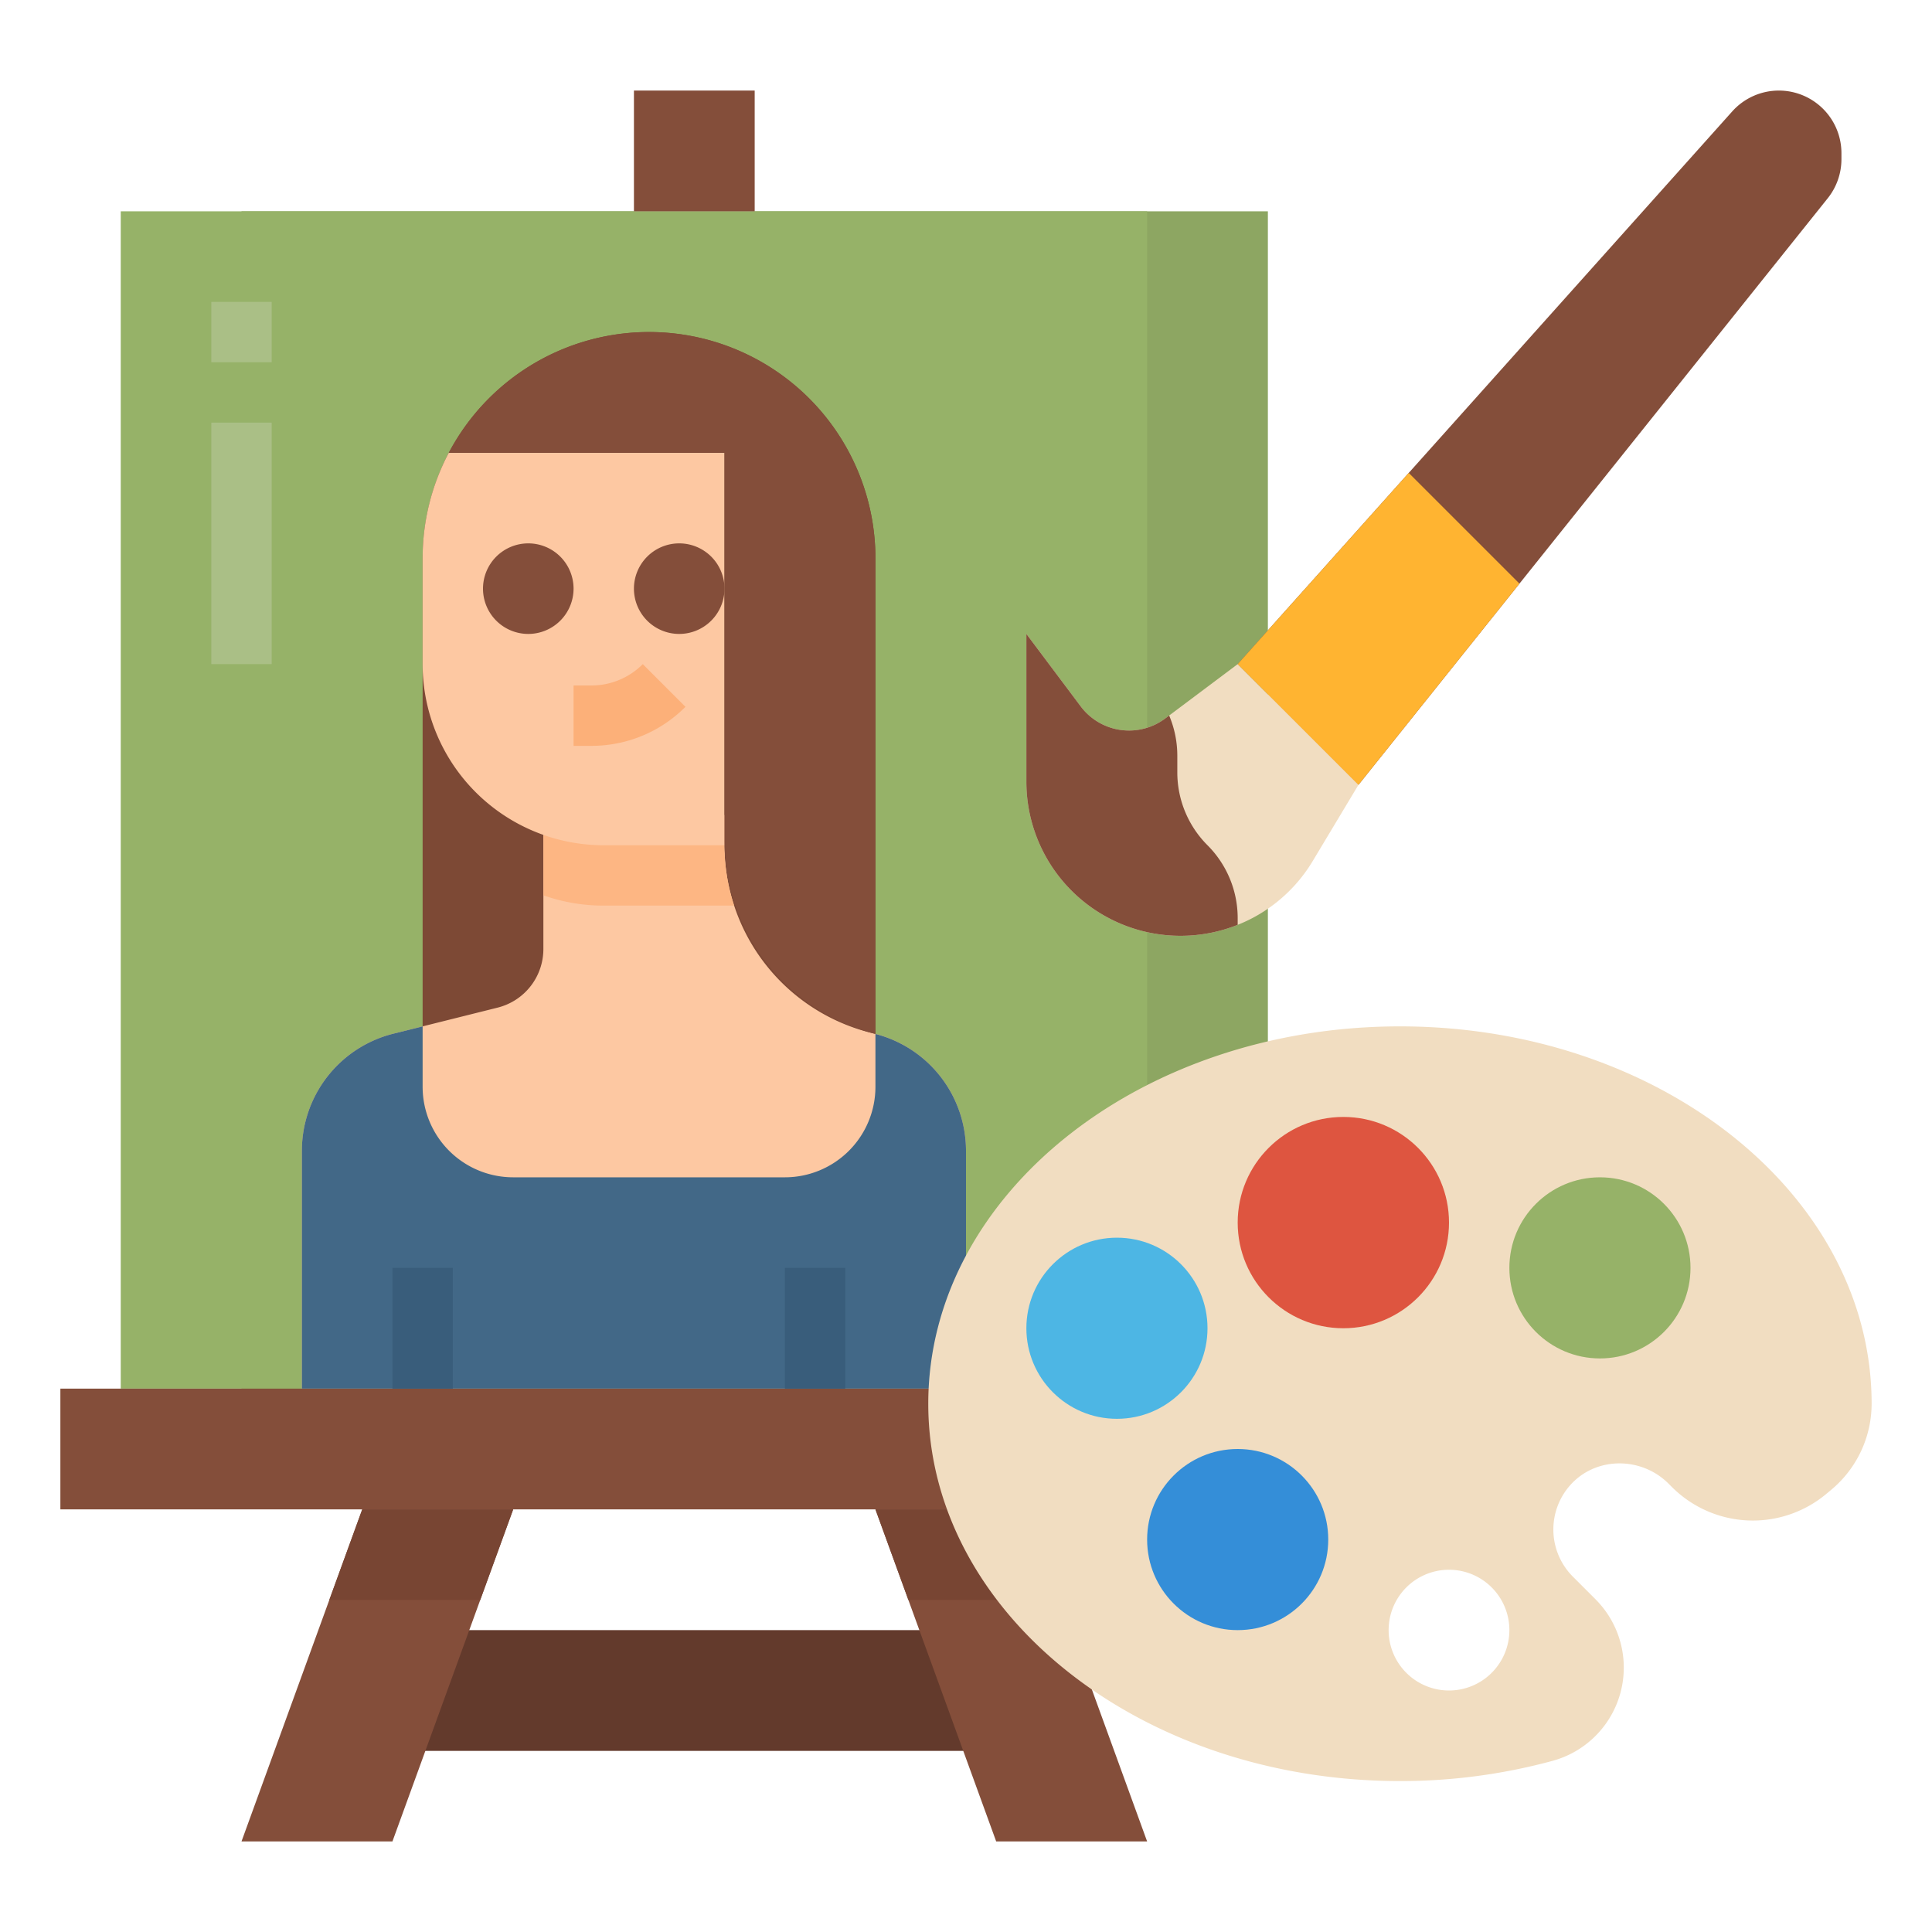
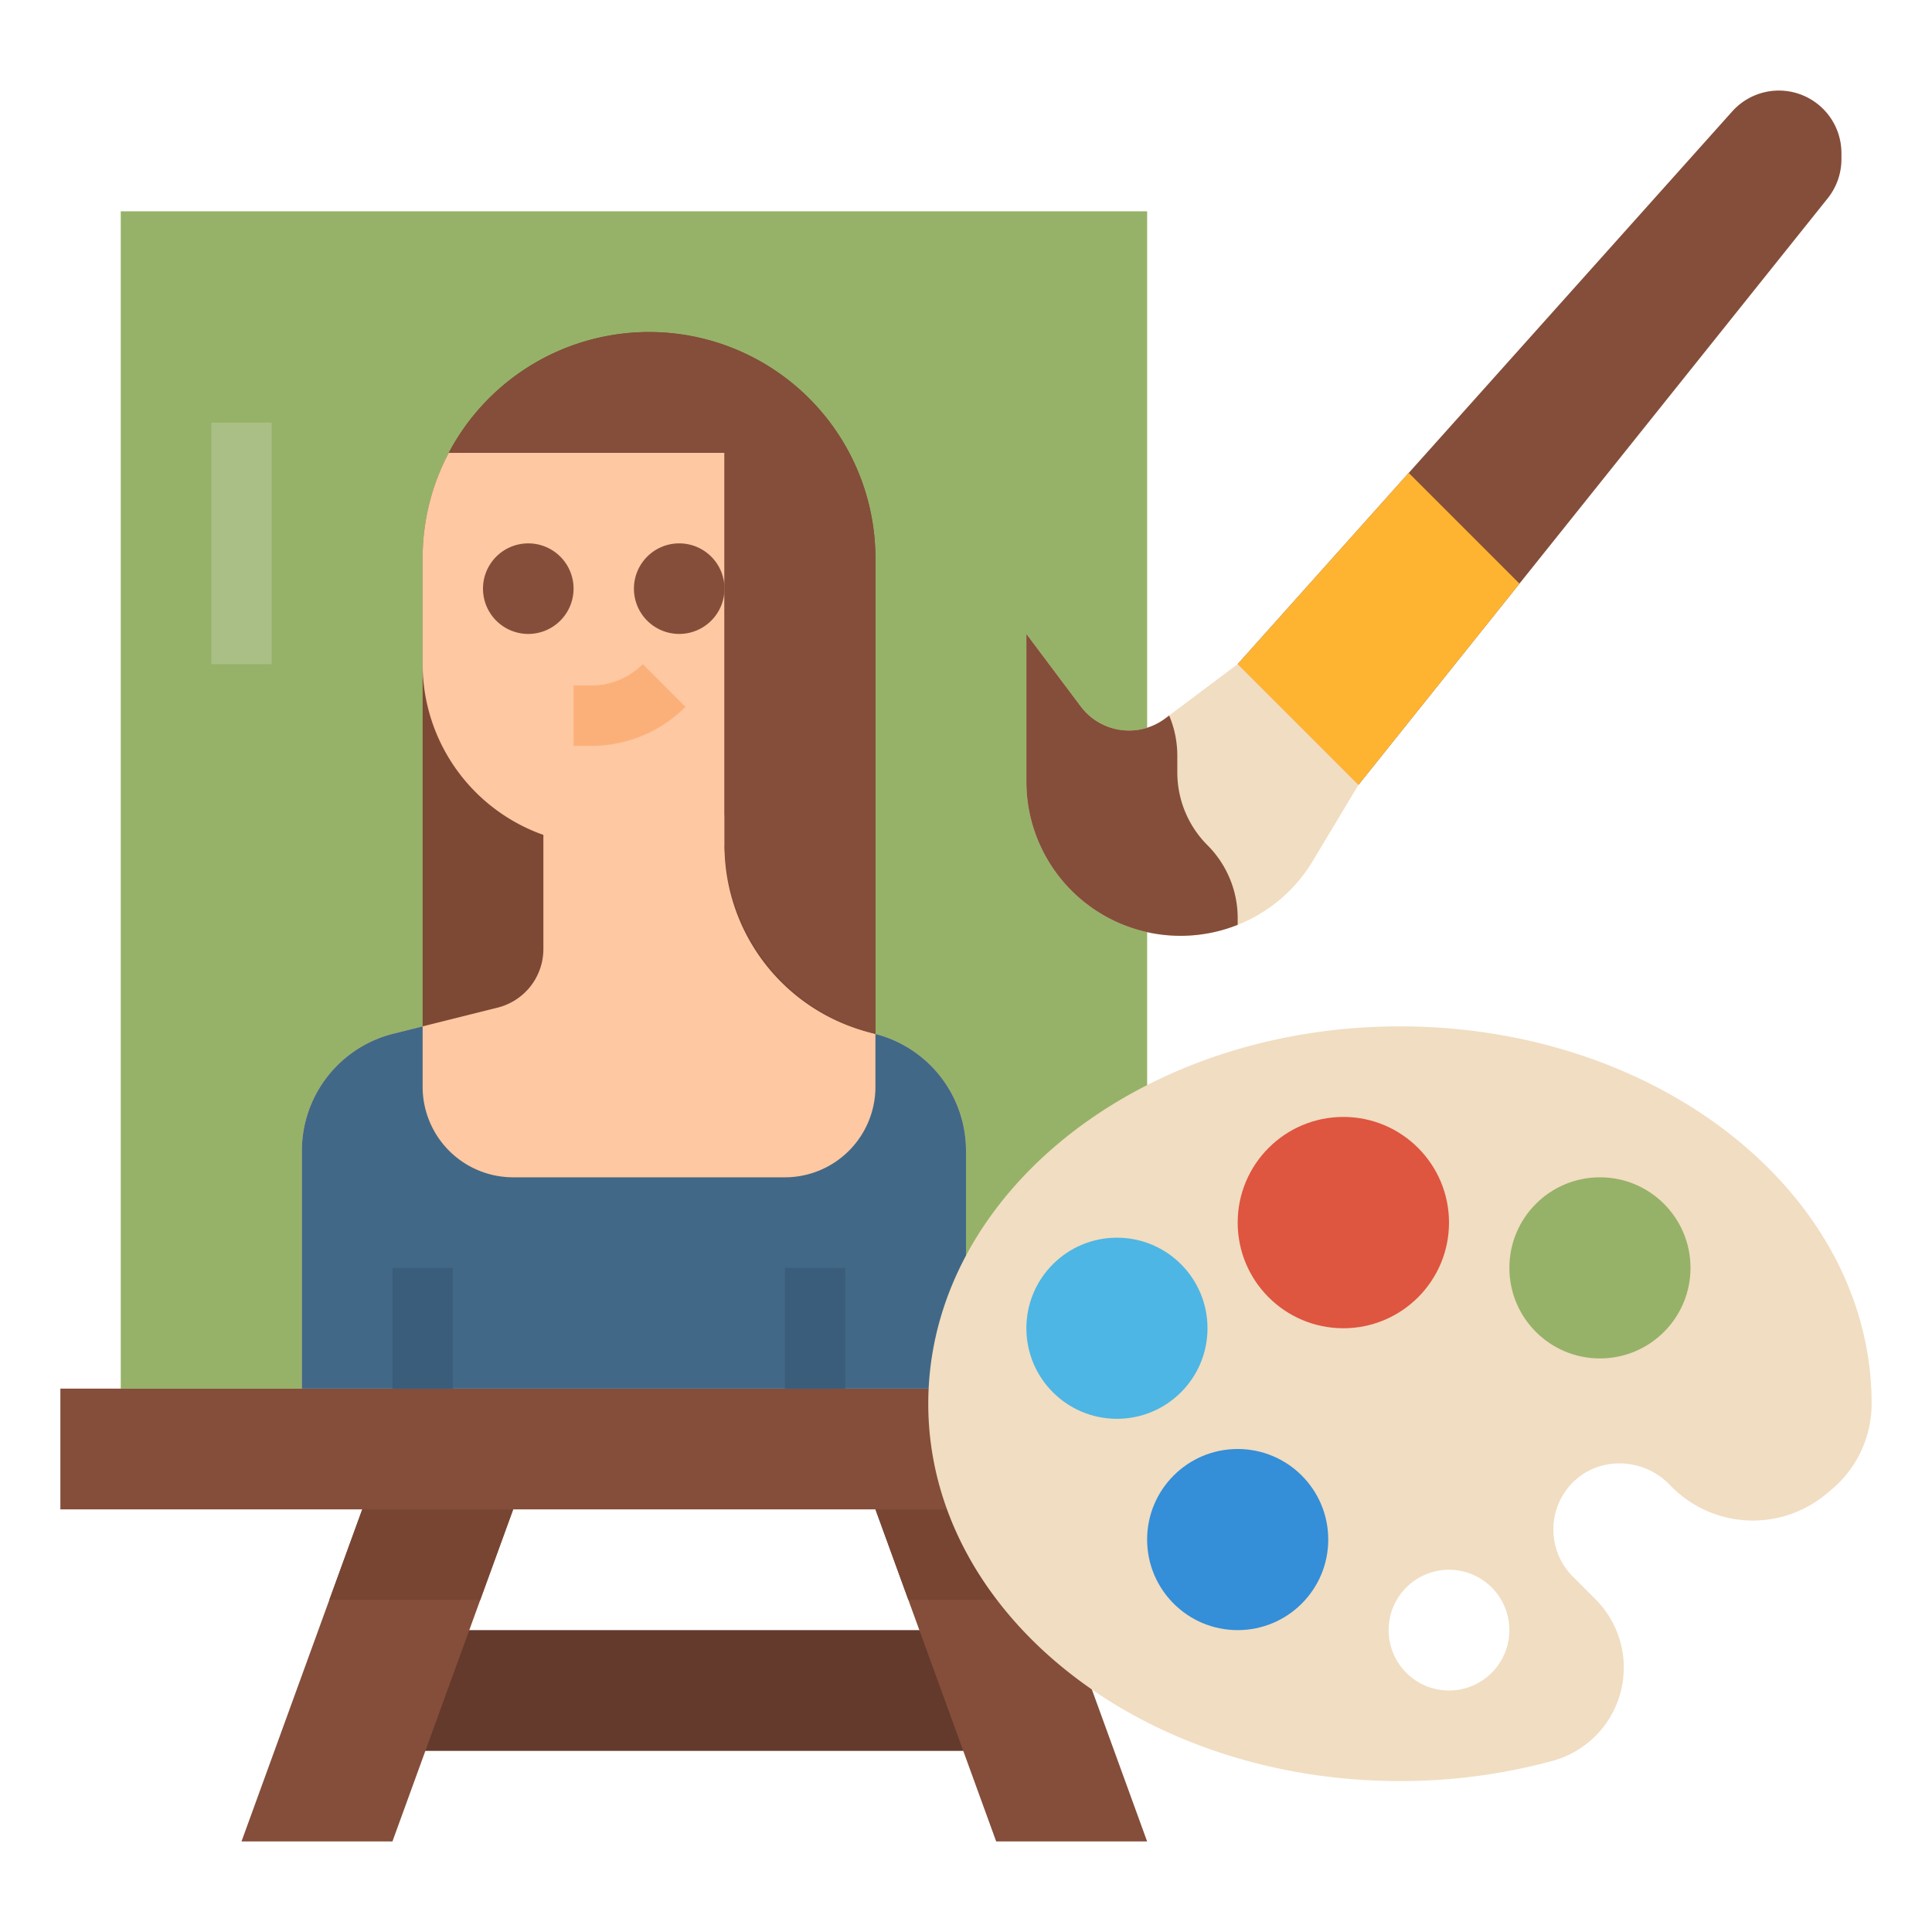
<svg xmlns="http://www.w3.org/2000/svg" height="512" viewBox="0 0 512 512" width="512">
  <g id="Flat">
-     <path d="m64 56h272v312h-272z" fill="#8da662" />
    <path d="m96 432h176v32h-176z" fill="#633a2c" />
    <path d="m32 56h272v312h-272z" fill="#96b268" />
    <g fill="#844e3a">
-       <path d="m168 24h32v32h-32z" />
      <path d="m16 368h336v32h-336z" />
      <path d="m136 400-8.73 24-23.27 64h-40l23.27-64 8.73-24z" />
      <path d="m304 488h-40l-23.27-64-8.73-24h40l8.73 24z" />
    </g>
-     <path d="m56 80h16v16h-16z" fill="#aabf86" />
+     <path d="m56 80h16h-16z" fill="#aabf86" />
    <path d="m56 112h16v64h-16z" fill="#aabf86" />
    <path d="m96 400h40l-8.73 24h-40z" fill="#784533" />
    <path d="m280.73 424h-40l-8.73-24h40z" fill="#784533" />
    <path d="m232 148v164h-120v-164a60 60 0 1 1 120 0z" fill="#7d4935" />
    <path d="m256 304.98v63.02h-176v-63.02a31.993 31.993 0 0 1 24.24-31.04l27.64-6.91a16 16 0 0 0 12.12-15.52v-35.51h48v8a51.214 51.214 0 0 0 38.81 49.7l.95.24a31.993 31.993 0 0 1 24.24 31.04z" fill="#fdc8a2" />
-     <path d="m194.56 240h-34.56a47.873 47.873 0 0 1 -16-2.73v-21.27h48v8a51.011 51.011 0 0 0 2.56 16z" fill="#fdb683" />
    <path d="m256 304.98v63.02h-176v-63.02a31.993 31.993 0 0 1 24.24-31.04l7.76-1.94v16a24 24 0 0 0 24 24h72a24 24 0 0 0 24-24v-13.99a31.98 31.98 0 0 1 24 30.97z" fill="#426887" />
    <path d="m104 336h16v32h-16z" fill="#395d7b" />
    <path d="m208 336h16v32h-16z" fill="#395d7b" />
    <path d="m192 120v104h-32a48 48 0 0 1 -48-48v-28a59.62 59.62 0 0 1 6.93-28z" fill="#fdc8a2" />
    <g fill="#844e3a">
      <path d="m232 148v126a52.808 52.808 0 0 1 -40-51.231v-102.769h-73.07a60 60 0 0 1 113.07 28z" />
      <path d="m140 168a12 12 0 1 1 12-12 12.013 12.013 0 0 1 -12 12z" />
      <path d="m180 168a12 12 0 1 1 12-12 12.013 12.013 0 0 1 -12 12z" />
    </g>
    <path d="m156.687 197.657h-4.687v-16h4.687a19.187 19.187 0 0 0 13.656-5.657l11.314 11.313a35.083 35.083 0 0 1 -24.97 10.344z" fill="#fcb079" />
    <path d="m371 272c-69.036 0-125 44.771-125 100s55.964 100 125 100a153.335 153.335 0 0 0 40.349-5.331 25.616 25.616 0 0 0 11.472-42.848l-5.988-5.988a17.679 17.679 0 0 1 -.236-24.759c6.874-7.136 18.558-6.919 25.564.087l.913.913a30.342 30.342 0 0 0 40.879 1.854l1.356-1.13a29.712 29.712 0 0 0 10.691-22.798c0-55.229-55.964-100-125-100zm13 176a16 16 0 1 1 16-16 16 16 0 0 1 -16 16z" fill="#f1ddc1" />
    <circle cx="424" cy="336" fill="#96b268" r="24" />
    <circle cx="356" cy="324" fill="#de5540" r="28" />
    <circle cx="296" cy="352" fill="#4db6e4" r="24" />
    <circle cx="328" cy="408" fill="#348ed8" r="24" />
    <path d="m488 40.585v1.6a16.589 16.589 0 0 1 -3.634 10.36l-81.696 102.125-42.67 53.33-32-32 45.33-50.67 85.726-95.8a16.585 16.585 0 0 1 12.359-5.53 16.585 16.585 0 0 1 16.585 16.585z" fill="#844e3a" />
    <path d="m360 208-12.1 20.16a40.779 40.779 0 0 1 -14.9 14.54 40.2 40.2 0 0 1 -5 2.39 40.857 40.857 0 0 1 -56-37.95v-39.14l14.4 19.2a16 16 0 0 0 22.4 3.2l1.04-.78 18.16-13.62z" fill="#f1ddc1" />
    <path d="m328 243.31v1.78a40.857 40.857 0 0 1 -56-37.95v-39.14l14.4 19.2a16 16 0 0 0 22.4 3.2l1.04-.78a27.358 27.358 0 0 1 2.16 10.65v4.42a27.318 27.318 0 0 0 8 19.31 27.318 27.318 0 0 1 8 19.31z" fill="#844e3a" />
    <path d="m402.67 154.67-42.67 53.33-32-32 45.33-50.67z" fill="#ffb431" />
  </g>
</svg>